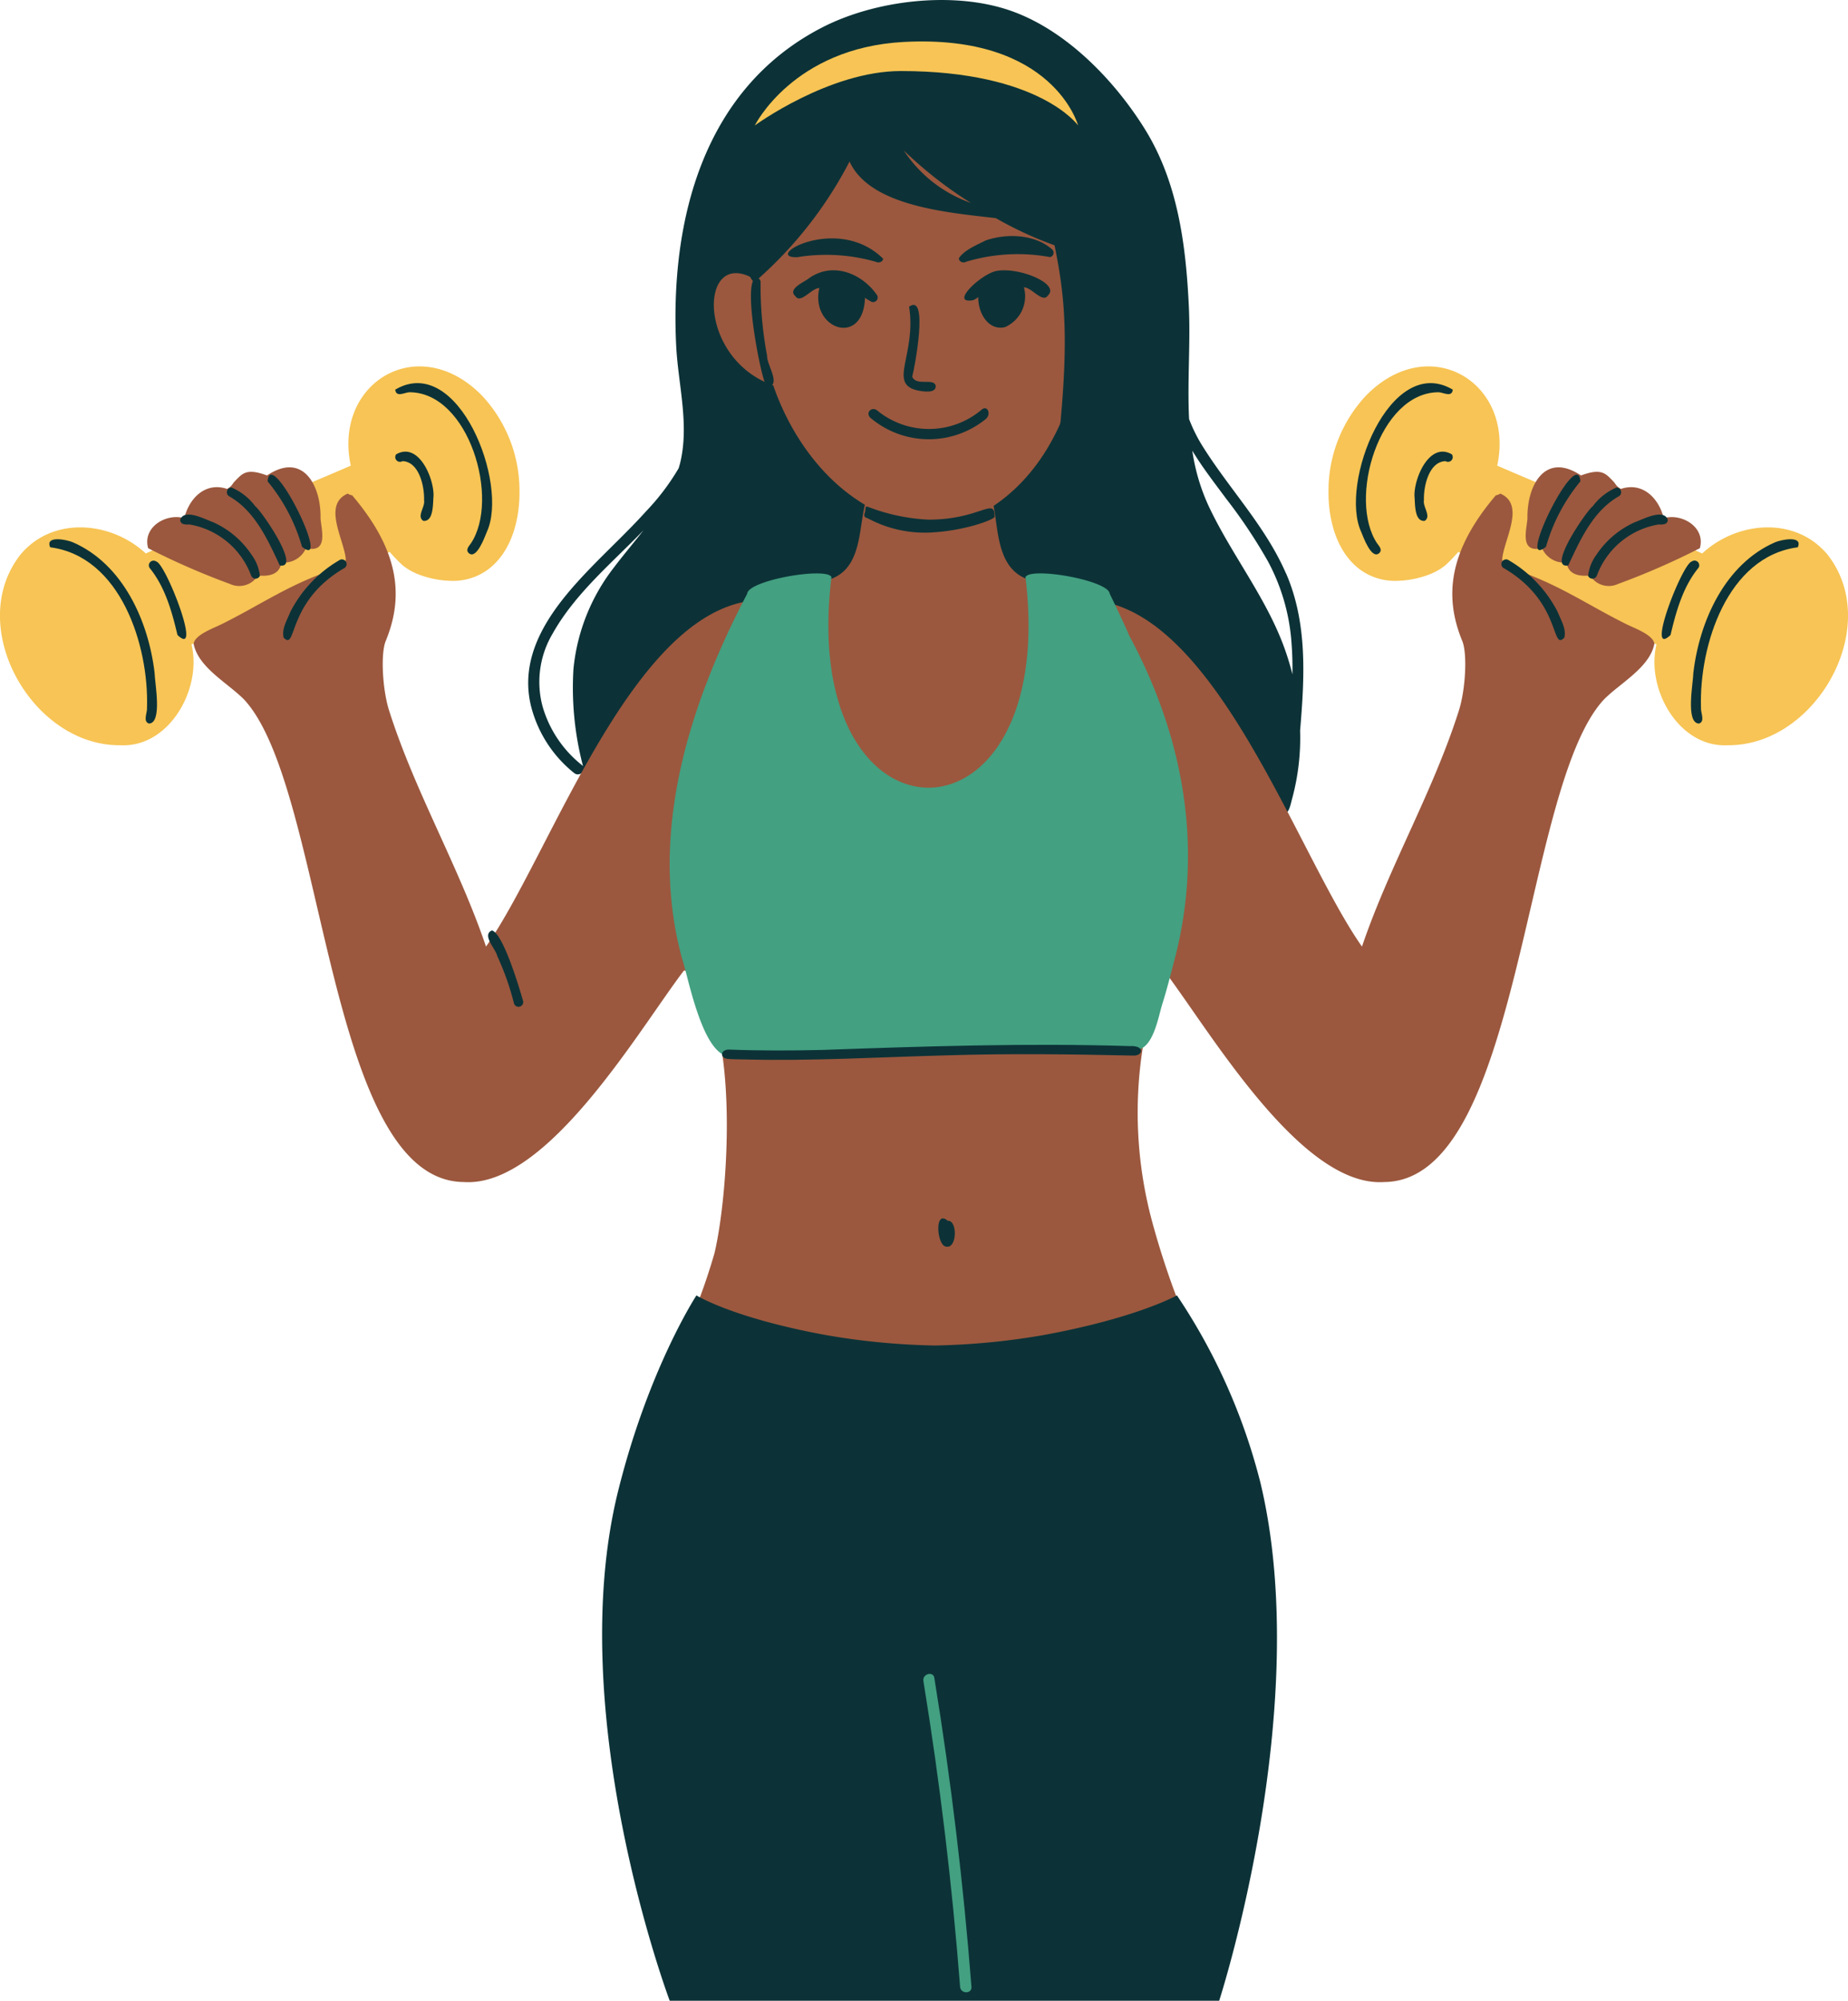
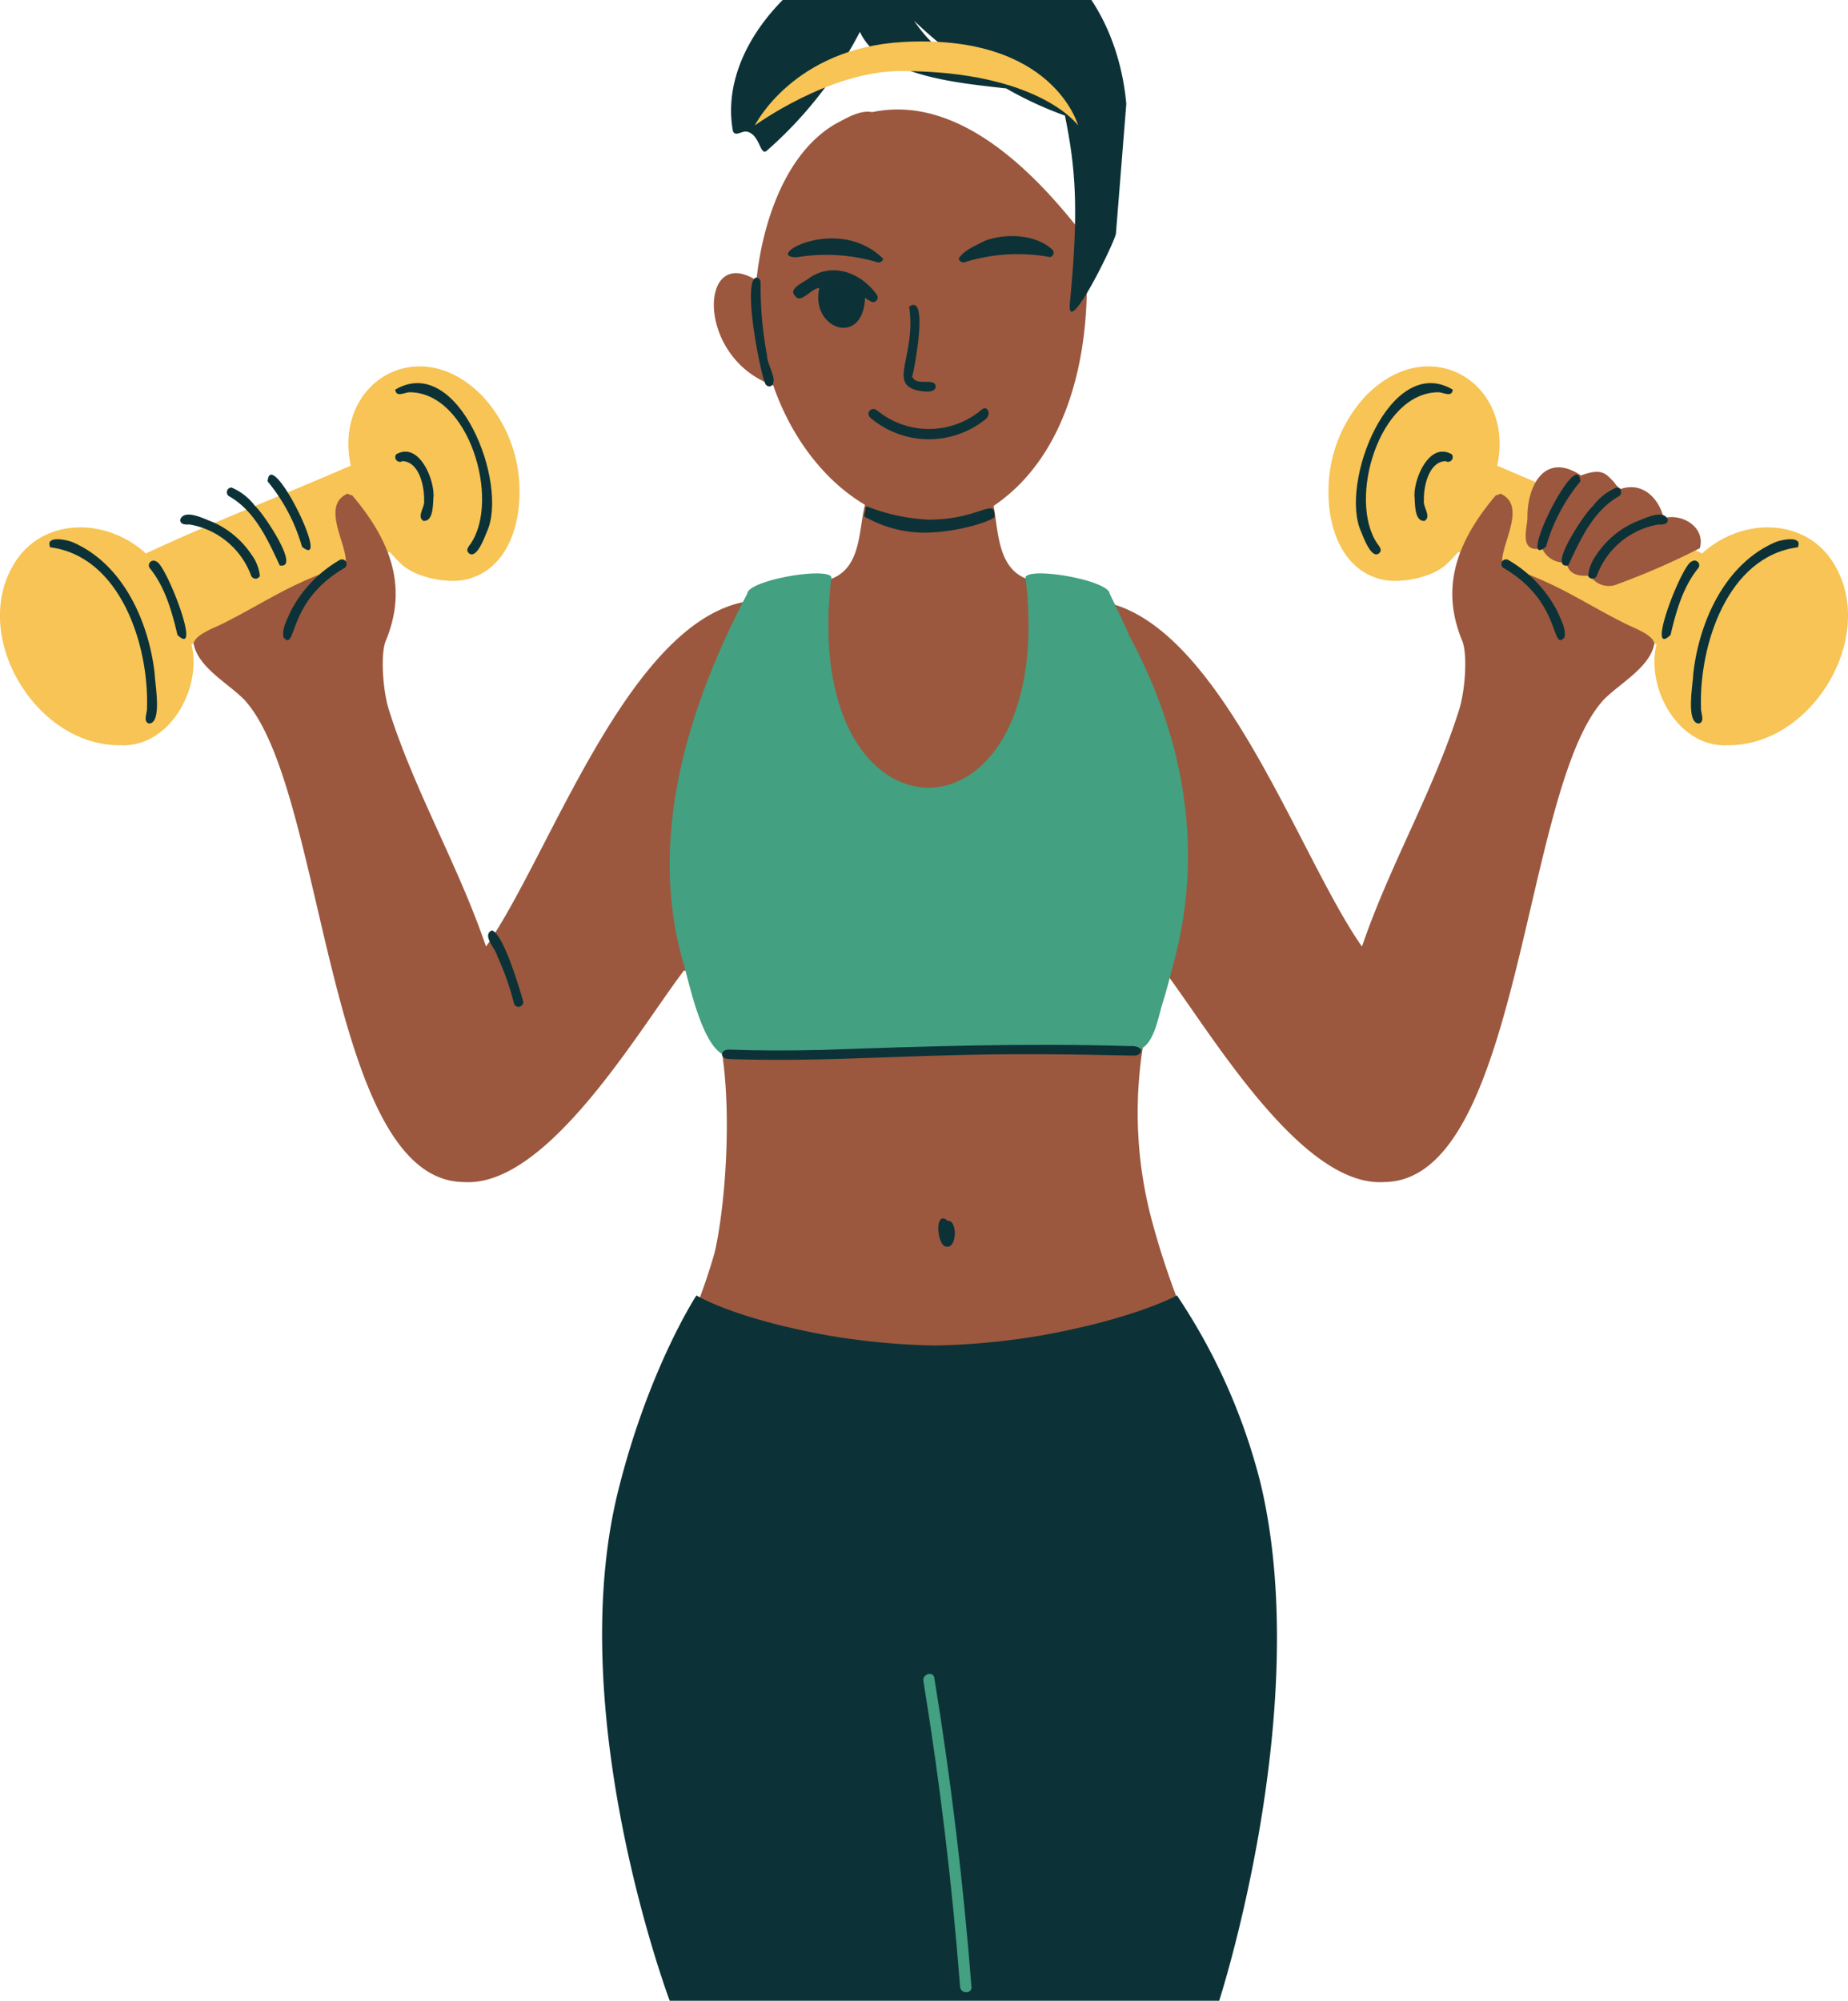
<svg xmlns="http://www.w3.org/2000/svg" id="Group_106" data-name="Group 106" width="211.544" height="228.945" viewBox="0 0 211.544 228.945">
  <defs>
    <clipPath id="clip-path">
      <rect id="Rectangle_159" data-name="Rectangle 159" width="211.544" height="228.945" fill="none" />
    </clipPath>
  </defs>
  <g id="Group_105" data-name="Group 105" clip-path="url(#clip-path)">
-     <path id="Path_949" data-name="Path 949" d="M311.054,65.612c-2.3-5.306-6.367-9.527-9.428-14.37a17.745,17.745,0,0,1-1.66-3.288c-.217-4.329.178-8.74-.037-13.07-.345-6.989-1.275-14.09-5.044-20.14-3.523-5.654-9.158-11.471-15.632-13.615s-15.248-1.1-21.3,2.018c-13.572,6.99-17.422,21.973-16.7,36.448.22,4.391,1.542,9.02.436,13.449-.045.182-.1.359-.154.537a26.634,26.634,0,0,1-3.714,4.91c-2.06,2.286-4.324,4.374-6.458,6.588C227.3,69.3,223.155,74.466,224.61,80.7a14.284,14.284,0,0,0,4.966,7.762c.63.507,1.532-.384.9-.9a13.243,13.243,0,0,1-4.525-6.746,10.815,10.815,0,0,1,1.152-8.3c2.582-4.609,6.752-8.05,10.4-11.826-1.139,1.459-2.341,2.87-3.418,4.3a22.434,22.434,0,0,0-4.592,11.547,35.26,35.26,0,0,0,2.287,14.826,1.674,1.674,0,0,0,1.444,1.153,1.439,1.439,0,0,0,1.21.584l11.85.047,26.123.1,26.322.1,8.838.035a24.664,24.664,0,0,0,2.568.01c1.3-.134,1.311-.851,1.661-2.131a26.557,26.557,0,0,0,.877-7.667c.513-6.066.868-12.281-1.615-18m-.495,7.731c-2.176-5.467-5.873-10.128-8.366-15.431a22.874,22.874,0,0,1-1.864-6.325c1.165,1.937,2.58,3.744,3.914,5.547a59.156,59.156,0,0,1,4.747,7.123,23.086,23.086,0,0,1,2.652,8.782,37.8,37.8,0,0,1,.146,4.145,29.828,29.828,0,0,0-1.229-3.841" transform="translate(-163.848 0)" fill="#0c3237" />
    <path id="Path_950" data-name="Path 950" d="M345.933,61.482a.511.511,0,0,1-.287.681c.944,10.388-1.246,23.464-10.466,29.682.56,2.991.444,7.373,4.132,8.471.688.215,1.268.237,1.477,1.052,1.747,8.538,1.1,25.217-9.584,24.974l-3.479,0c-5.2.846-7.361-2.1-7.353-2.1-6.161-4.145-6.977-15.884-5.608-22.875.209-.815.789-.837,1.477-1.052,3.8-1.132,3.464-5.556,4.188-8.524a.758.758,0,0,1,0-.079c-5.016-2.988-8.6-8.208-10.479-13.655-8.949-3.145-8.505-16.228-1.925-12.017.661-6.4,3.22-14.476,8.989-17.87,1.249-.657,2.839-1.663,4.266-1.382,10.143-2.122,19.084,7.369,24.649,14.692" transform="translate(-221.437 -33.957)" fill="#9b583e" />
-     <path id="Path_951" data-name="Path 951" d="M351.3,46.058A34.092,34.092,0,0,1,350.113,60.9c-.195,1.143-5.694,12.268-5.271,7.931,1.025-10.521.684-15.351-.57-21.439a42.252,42.252,0,0,1-6.72-3.107c-5.639-.65-14.408-1.383-16.746-6.478a46.486,46.486,0,0,1-10.656,13.6c-.778.678-.757-1.814-2.246-2.172-.614-.147-1.371.648-1.637-.092-1.454-8.019,4.933-15.874,11.7-19.448,8.138-4.719,19.643-4.379,27.043,1.626,3.784,3.862,5.819,9.381,6.29,14.736m-16.6-3.512a46.669,46.669,0,0,1-7.682-6,15.22,15.22,0,0,0,7.682,6" transform="translate(-223.558 -19.323)" fill="#0c3237" />
+     <path id="Path_951" data-name="Path 951" d="M351.3,46.058c-.195,1.143-5.694,12.268-5.271,7.931,1.025-10.521.684-15.351-.57-21.439a42.252,42.252,0,0,1-6.72-3.107c-5.639-.65-14.408-1.383-16.746-6.478a46.486,46.486,0,0,1-10.656,13.6c-.778.678-.757-1.814-2.246-2.172-.614-.147-1.371.648-1.637-.092-1.454-8.019,4.933-15.874,11.7-19.448,8.138-4.719,19.643-4.379,27.043,1.626,3.784,3.862,5.819,9.381,6.29,14.736m-16.6-3.512a46.669,46.669,0,0,1-7.682-6,15.22,15.22,0,0,0,7.682,6" transform="translate(-223.558 -19.323)" fill="#0c3237" />
    <path id="Path_952" data-name="Path 952" d="M385.394,139.23c-3.52-.75-.152-4.064-1.016-9.595,2.291-1.65.6,7.134.356,8.012.47,1.135,2.494.09,2.688,1.047.048.917-1.46.639-2.028.535" transform="translate(-280.31 -94.541)" fill="#0c3237" />
    <path id="Path_953" data-name="Path 953" d="M346.418,117.552a.524.524,0,0,1-.78.692,2.417,2.417,0,0,1-.572-.357c-.206,5.712-6.3,3.587-5.229-1.115-.913.027-2.135,1.85-2.741.937-.929-.833.972-1.589,1.528-2.031,2.684-1.934,6.023-.644,7.794,1.873" transform="translate(-246.046 -83.816)" fill="#0c3237" />
    <path id="Path_954" data-name="Path 954" d="M345.509,103.525c.03.326-.474.561-.816.368a20.609,20.609,0,0,0-9.008-.529c-4.076.1,4.575-5,9.824.161" transform="translate(-244.427 -73.932)" fill="#0c3237" />
-     <path id="Path_955" data-name="Path 955" d="M414.16,121.255a3.853,3.853,0,0,0,2.183-4.564c.913.027,2.135,1.85,2.742.937,1.449-1.321-3.292-3.282-5.868-2.811-1.777.325-5.49,3.851-2.674,3.346a2.42,2.42,0,0,0,.572-.357c-.026,1.834,1.152,3.872,3.046,3.449" transform="translate(-299.133 -83.815)" fill="#0c3237" />
    <path id="Path_956" data-name="Path 956" d="M408.034,103.154a20.437,20.437,0,0,1,9.606-.535.507.507,0,0,0,.238-.889c-1.916-1.7-5.145-1.867-7.6-1.015-1.091.562-2.453,1.1-3.063,2.035-.03.362.482.615.816.4" transform="translate(-297.449 -73.2)" fill="#0c3237" />
    <path id="Path_957" data-name="Path 957" d="M320.511,129.9c-.622-1.516-2.577-11.584-1.031-12.069a.529.529,0,0,1,.524.525,43.4,43.4,0,0,0,.745,8.428c-.041.95,1.383,2.948.406,3.482a.531.531,0,0,1-.645-.366" transform="translate(-232.938 -86.067)" fill="#0c3237" />
    <path id="Path_958" data-name="Path 958" d="M381.784,173.472a9.343,9.343,0,0,1-11.952.121c-.668-.553-1.424.3-.764.849a10.337,10.337,0,0,0,13.156.128c.671-.534.239-1.639-.439-1.1" transform="translate(-269.398 -126.606)" fill="#0c3237" />
    <path id="Path_959" data-name="Path 959" d="M381.949,216.178c.214.286-3.462,1.713-7.624,1.855a13.785,13.785,0,0,1-6.905-1.645c-.657-.173-.277-.538-.267-.927.021-.255-.013-.522.361-.358a22.154,22.154,0,0,0,6.873,1.444c5.9,0,7.585-2.639,7.562-.368" transform="translate(-268.099 -157.084)" fill="#0c3237" />
    <path id="Path_960" data-name="Path 960" d="M320.536,27.218s8.5-6.23,16.719-6.231c15.9,0,20.293,6.231,20.293,6.231s-2.811-10.479-19.964-9.559c-12.661.679-17.047,9.559-17.047,9.559" transform="translate(-234.134 -12.858)" fill="#f7c455" />
    <path id="Path_961" data-name="Path 961" d="M55.177,158.889a15.931,15.931,0,0,1,4.29,10.815c.053,3.313-.894,7.169-3.749,9.185a6.763,6.763,0,0,1-4.1,1.193,11.062,11.062,0,0,1-3.852-.794,6.82,6.82,0,0,1-1.683-.987,19.272,19.272,0,0,1-1.47-1.524c-7.791,3.035-15.114,7.1-22.688,10.584,1.226,5.048-2.532,11.826-8.153,11.533-10.13.1-17.874-13.675-11.4-21.85,3.728-4.413,10.371-3.761,14.321-.092,7.628-3.575,15.68-6.666,23.46-10.052-2.031-9.482,7.748-15.446,15.024-8.011" transform="translate(0 -113.616)" fill="#f7c455" />
    <path id="Path_962" data-name="Path 962" d="M171.048,199.657c-.791-.524.237-1.595.09-2.365.052-1.586-.571-4.407-2.472-4.468a.541.541,0,0,1-.719-.782c2.548-1.454,4.314,2.677,4.275,4.744-.084.857.042,2.992-1.174,2.87" transform="translate(-122.594 -140.055)" fill="#0c3237" />
    <path id="Path_963" data-name="Path 963" d="M176.3,182.148c-.467-.395-.046-.818.209-1.169l-.025.036c3.395-5.022-.2-17.311-7.022-17.316-.559.022-1.529.632-1.623-.3,7.2-4.241,13.044,10.8,10.475,16.3-.249.616-1.155,3.1-2.013,2.445" transform="translate(-122.594 -118.814)" fill="#0c3237" />
    <path id="Path_964" data-name="Path 964" d="M66.456,246.484c-.624-2.65-1.4-5.443-3.124-7.593a.54.54,0,0,1,.707-.811c1.074.247,5.341,11.191,2.417,8.4" transform="translate(-46.141 -173.82)" fill="#0c3237" />
    <path id="Path_965" data-name="Path 965" d="M32.367,250.008c-.738-.241-.171-1.256-.226-1.818.22-7.171-3.044-17.308-11.08-18.351-.633-1.409,1.952-.861,2.595-.573,5.733,2.494,8.66,9.03,9.353,14.942.021,1.167.919,5.748-.642,5.8" transform="translate(-15.312 -167.211)" fill="#0c3237" />
-     <path id="Path_966" data-name="Path 966" d="M72.049,211.764a.6.6,0,0,1-.1-.041,84.21,84.21,0,0,1-9.321-4.074c-.681-2.4,2.041-4.03,4.133-3.44.538-2.216,2.363-4.185,4.9-3.348.569-.306.593-.578.881-.871.864-.88,1.317-1.548,3.693-.667,4.12-2.761,6.209,1.156,6.126,4.95.138,1.455.866,3.935-1.671,3.383a2.756,2.756,0,0,1-2.8,1.626c-.212,1.422-1.486,1.611-2.7,1.488a2.5,2.5,0,0,1-3.139.994" transform="translate(-45.667 -144.917)" fill="#9b583e" />
    <path id="Path_967" data-name="Path 967" d="M84.652,225.457a9.155,9.155,0,0,0-7.08-5.881c-.423.025-1.045.036-1.052-.537.474-1.331,2.82-.059,3.748.269a10.359,10.359,0,0,1,4.428,3.74,5.031,5.031,0,0,1,.949,2.409.543.543,0,0,1-.992,0" transform="translate(-55.894 -159.562)" fill="#0c3237" />
    <path id="Path_968" data-name="Path 968" d="M102.377,215.852c-1.363-2.916-2.839-6.238-5.8-7.912a.542.542,0,0,1,.273-1,6.58,6.58,0,0,1,2.715,2.133c.75.56,5.336,7.255,2.809,6.783" transform="translate(-70.356 -151.155)" fill="#0c3237" />
    <path id="Path_969" data-name="Path 969" d="M117.588,209.771a20.517,20.517,0,0,0-3.935-7.477c.3-4.2,7.482,10.371,3.935,7.477" transform="translate(-83.017 -147.207)" fill="#0c3237" />
    <path id="Path_970" data-name="Path 970" d="M113.183,288.32c-15.811-.063-15.809-45.162-25.194-55.223-1.864-1.887-5.256-3.664-5.771-6.382.176-1.073,2.446-1.825,3.344-2.3,4.033-2.019,6.912-4.006,11.13-5.636.854.651,2.986-.877,2.941-1.777-.2-2.225-2.687-6.206.227-7.461a1.1,1.1,0,0,0,.507.194c5.3,6.235,6,11.447,3.842,16.675-.589,1.428-.384,5.53.392,7.965,2.948,9.284,7.954,17.767,11.091,27,7.695-10.931,17.281-40.348,32.272-39.645.093-.01.191-.017.3-.019.339,1.5-.733,2.935-1.042,4.374-.839,2.669-1.7,5.331-2.564,7.992-2.162,8.542-4.536,17.369-3.88,26.248-.6.758-1.465,4.068-2.429,3.789-5.162,6.774-15.609,24.805-25.162,24.208" transform="translate(-60.056 -153.058)" fill="#9b583e" />
    <path id="Path_971" data-name="Path 971" d="M120.317,246.437c-.263-.985.391-2.026.748-2.926a14.5,14.5,0,0,1,5.585-5.92.538.538,0,0,1,.658.852c-6.7,3.857-5.451,9.6-6.991,7.993" transform="translate(-87.841 -173.466)" fill="#0c3237" />
    <path id="Path_972" data-name="Path 972" d="M568.46,158.889a15.931,15.931,0,0,0-4.29,10.815c-.053,3.313.894,7.169,3.749,9.185a6.763,6.763,0,0,0,4.1,1.193,11.062,11.062,0,0,0,3.852-.794,6.821,6.821,0,0,0,1.683-.987,19.271,19.271,0,0,0,1.47-1.524c7.791,3.035,15.114,7.1,22.688,10.584-1.226,5.048,2.532,11.826,8.153,11.533,10.13.1,17.874-13.675,11.4-21.85-3.728-4.413-10.371-3.761-14.321-.092-7.628-3.575-15.68-6.666-23.46-10.052,2.031-9.482-7.748-15.446-15.024-8.011" transform="translate(-412.094 -113.616)" fill="#f7c455" />
    <path id="Path_973" data-name="Path 973" d="M601.85,199.657c.791-.524-.237-1.595-.09-2.365-.052-1.586.571-4.407,2.472-4.468a.541.541,0,0,0,.719-.782c-2.548-1.454-4.314,2.677-4.275,4.744.084.857-.042,2.992,1.174,2.87" transform="translate(-438.76 -140.055)" fill="#0c3237" />
    <path id="Path_974" data-name="Path 974" d="M578.44,182.148c.467-.395.046-.818-.209-1.169l.024.036c-3.395-5.022.2-17.311,7.022-17.316.559.022,1.53.632,1.624-.3-7.2-4.241-13.044,10.8-10.475,16.3.249.616,1.155,3.1,2.013,2.445" transform="translate(-420.599 -118.814)" fill="#0c3237" />
    <path id="Path_975" data-name="Path 975" d="M706.7,246.484c.624-2.65,1.4-5.443,3.124-7.593a.539.539,0,0,0-.707-.811c-1.074.247-5.341,11.191-2.417,8.4" transform="translate(-515.47 -173.82)" fill="#0c3237" />
    <path id="Path_976" data-name="Path 976" d="M719.03,250.008c.738-.241.171-1.256.226-1.818-.22-7.171,3.044-17.308,11.08-18.351.633-1.409-1.952-.861-2.6-.573-5.732,2.494-8.66,9.03-9.353,14.942-.021,1.167-.919,5.748.642,5.8" transform="translate(-524.542 -167.211)" fill="#0c3237" />
    <path id="Path_977" data-name="Path 977" d="M658.427,211.764a.6.6,0,0,0,.1-.041,84.212,84.212,0,0,0,9.321-4.074c.681-2.4-2.041-4.03-4.133-3.44-.538-2.216-2.363-4.185-4.9-3.348-.569-.306-.593-.578-.881-.871-.864-.88-1.317-1.548-3.693-.667-4.12-2.761-6.209,1.156-6.126,4.95-.138,1.455-.866,3.935,1.671,3.383a2.756,2.756,0,0,0,2.8,1.626c.212,1.422,1.486,1.611,2.7,1.488a2.5,2.5,0,0,0,3.139.994" transform="translate(-473.265 -144.917)" fill="#9b583e" />
    <path id="Path_978" data-name="Path 978" d="M675.4,225.457a9.155,9.155,0,0,1,7.08-5.881c.423.025,1.045.036,1.052-.537-.474-1.331-2.82-.059-3.748.269a10.359,10.359,0,0,0-4.428,3.74,5.028,5.028,0,0,0-.949,2.409.542.542,0,0,0,.992,0" transform="translate(-492.614 -159.562)" fill="#0c3237" />
    <path id="Path_979" data-name="Path 979" d="M663.96,215.852c1.363-2.916,2.839-6.238,5.8-7.912a.542.542,0,0,0-.273-1,6.58,6.58,0,0,0-2.715,2.133c-.749.56-5.336,7.255-2.809,6.783" transform="translate(-484.437 -151.155)" fill="#0c3237" />
    <path id="Path_980" data-name="Path 980" d="M653.879,209.771a20.517,20.517,0,0,1,3.935-7.477c-.3-4.2-7.482,10.371-3.935,7.477" transform="translate(-476.906 -147.207)" fill="#0c3237" />
    <path id="Path_981" data-name="Path 981" d="M492.467,288.32c15.811-.063,15.809-45.162,25.194-55.223,1.864-1.887,5.256-3.664,5.771-6.382-.176-1.073-2.446-1.825-3.344-2.3-4.033-2.019-6.912-4.006-11.13-5.636-.854.651-2.987-.877-2.941-1.777.2-2.225,2.687-6.206-.227-7.461a1.1,1.1,0,0,1-.507.194c-5.3,6.235-6,11.447-3.842,16.675.589,1.428.384,5.53-.392,7.965-2.948,9.284-7.954,17.767-11.091,27-7.695-10.931-17.281-40.348-32.272-39.645-.093-.01-.191-.017-.3-.019-.339,1.5.733,2.935,1.042,4.374.838,2.669,1.7,5.331,2.564,7.992,2.162,8.542,4.536,17.369,3.88,26.248.6.758,1.465,4.068,2.429,3.789,5.162,6.774,15.609,24.805,25.162,24.208" transform="translate(-334.051 -153.058)" fill="#9b583e" />
    <path id="Path_982" data-name="Path 982" d="M644.788,246.437c.263-.985-.391-2.026-.748-2.926a14.5,14.5,0,0,0-5.585-5.92.538.538,0,0,0-.658.852c6.7,3.857,5.451,9.6,6.991,7.993" transform="translate(-465.72 -173.466)" fill="#0c3237" />
-     <path id="Path_983" data-name="Path 983" d="M470.454,253.613l.027.041-.027-.041" transform="translate(-343.641 -185.251)" fill="#43a081" />
    <path id="Path_984" data-name="Path 984" d="M210.246,403.319a30.738,30.738,0,0,0-1.918-5.43c-.181-.836-1.8-2.388-.6-2.92,1.309.421,3.115,6.518,3.559,8.063a.539.539,0,0,1-1.04.286" transform="translate(-151.413 -288.504)" fill="#0c3237" />
    <path id="Path_985" data-name="Path 985" d="M345.377,466.389a93.963,93.963,0,0,1-4.1-11.89,47.848,47.848,0,0,1-1.062-20.091c.212-.2,1.02-3.038-9.118-3.238-4.485-.088-8.978.137-13.456.385-5.306-.526-10.74-.491-16.093-.6-2.748.26-9.483-1.493-9.672,2.54a.568.568,0,0,0,.016.754c1.378,7.937.446,18.878-.727,23.827a71.181,71.181,0,0,1-4.524,11.69c-.082.26,15.428,3.176,29.912,3.139,14.567-.037,29.96-5.119,28.821-6.515" transform="translate(-209.378 -314.67)" fill="#9b583e" />
    <path id="Path_986" data-name="Path 986" d="M336.971,250.443c-.5-1.2-1.63-3.541-2.2-4.712-.131-1.537-9.072-3.1-9.643-1.9,3.9,32.169-26.124,32.085-22.208,0-.531-1.192-9.545.354-9.644,1.9-6.672,12.712-11.361,27.526-7.453,41.773.659,1.853,2.319,11.2,5.5,11.164,2.726-.03,7.023-.184,9.327-.153q6.708-.2,13.4-.631c3.91-.251,16.171.461,18.2.331,1.767-.113,3.321-.031,5.085-.2a3.333,3.333,0,0,0,.939-.182c1.58-.637,2.07-3.722,2.521-5.157.536-1.706.971-3.443,1.422-5.172,3.333-12.78.974-25.535-5.256-37.061" transform="translate(-207.74 -177.792)" fill="#43a081" />
    <path id="Path_987" data-name="Path 987" d="M399.3,520.444c-1.013-.177-1.31-4.311.246-2.937,1.151-.1,1.08,3.326-.246,2.937" transform="translate(-291.053 -377.807)" fill="#0c3237" />
    <path id="Path_988" data-name="Path 988" d="M309.224,445.221c-.676-.029-1.371,0-2.037-.074-.881-.174-.707-1.073.23-1.057,3.555.136,7.121.122,10.677.041,11.743-.42,23.449-.8,35.218-.439.571-.036,1.281.1,1.27.561,0,.292-.378.534-.819.526-7.117-.159-14.3-.249-21.393-.029-7.713.2-15.413.667-23.145.471" transform="translate(-223.964 -323.986)" fill="#0c3237" />
    <path id="Path_989" data-name="Path 989" d="M331.038,571.285a68.542,68.542,0,0,0-9.539-21.364s-4.623,2.605-15.421,4.566a81.112,81.112,0,0,1-12.308,1.168,81.117,81.117,0,0,1-12.308-1.168c-10.8-1.961-14.966-4.566-14.966-4.566s-5.443,8.3-8.94,22.284c-6.426,25.7,5.879,58.428,5.879,58.428h62.9s10.916-33.591,4.705-59.347" transform="translate(-186.773 -401.688)" fill="#0c3237" />
    <path id="Path_990" data-name="Path 990" d="M393.376,711.06c-.135-.826-1.392-.476-1.258.347q2.834,17.4,4.2,34.991c.065.832,1.37.839,1.3,0q-1.381-17.749-4.248-35.338" transform="translate(-286.414 -519.046)" fill="#43a081" />
  </g>
</svg>